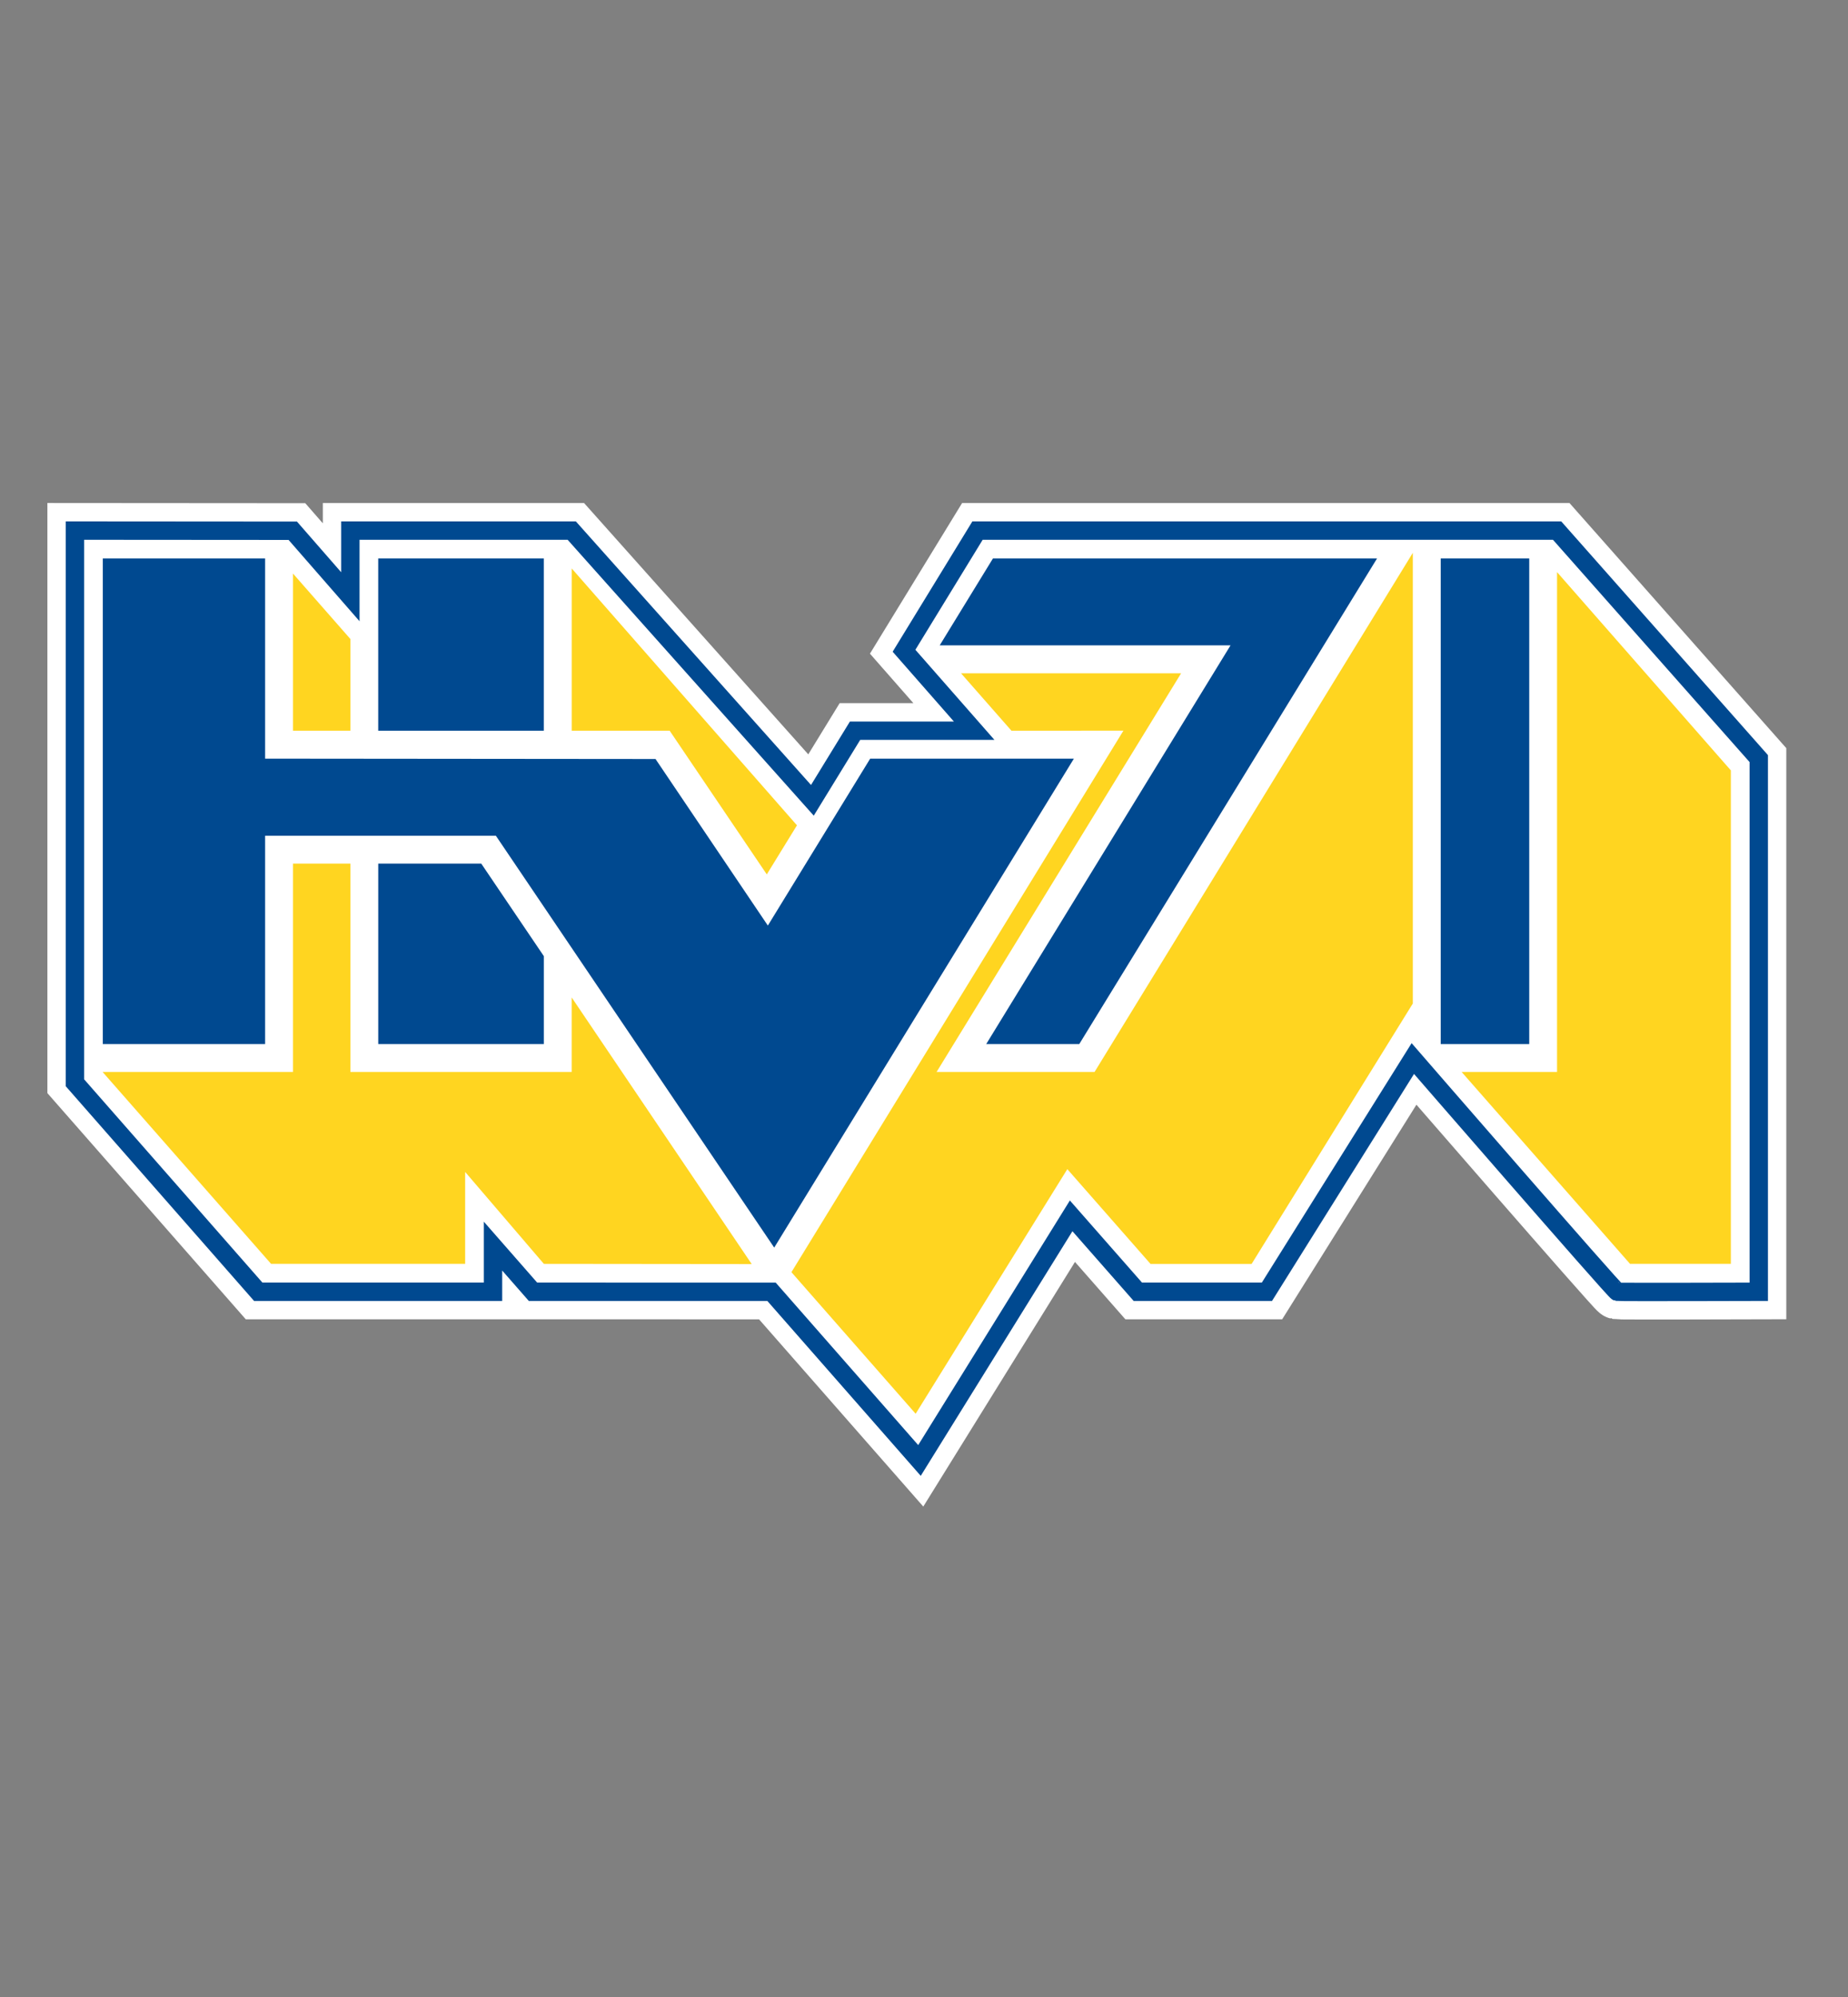
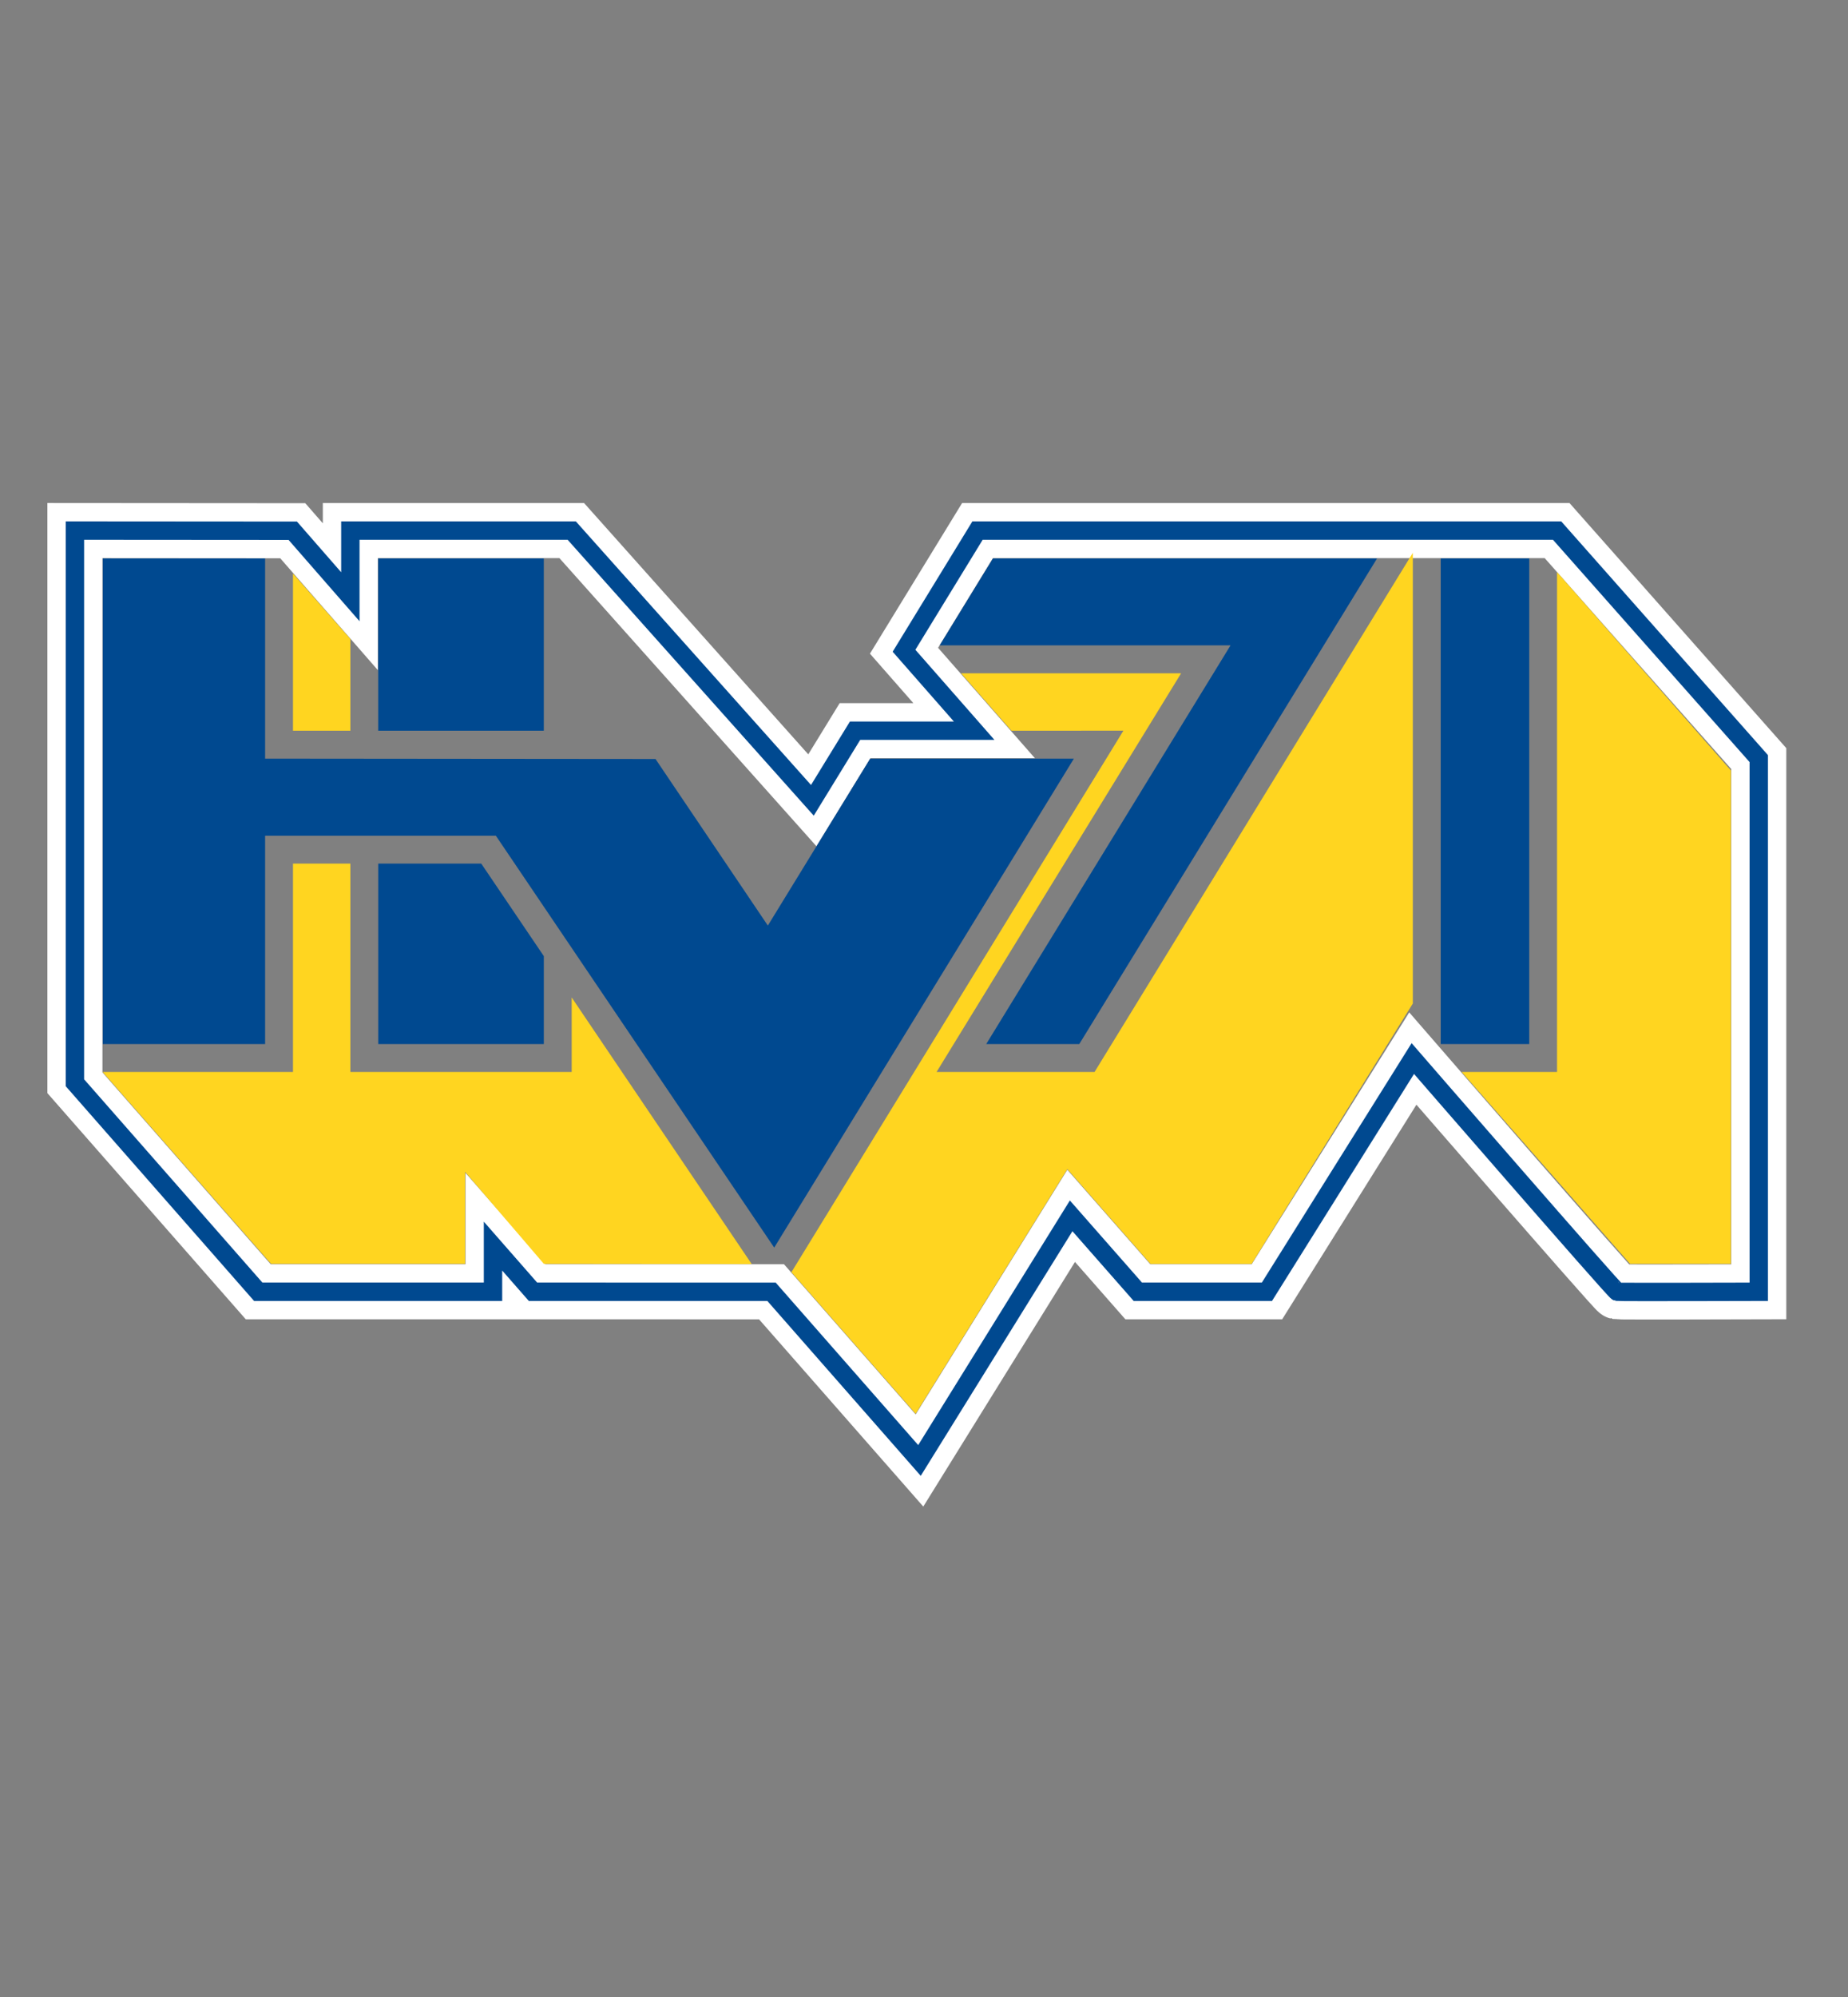
<svg xmlns="http://www.w3.org/2000/svg" xmlns:xlink="http://www.w3.org/1999/xlink" version="1.1" id="Layer_1" x="0px" y="0px" width="500px" height="540px" viewBox="0 0 500 540" enable-background="new 0 0 500 540" xml:space="preserve">
  <rect x="0" y="0" width="500" height="540" fill="#808080" stroke="none" />
  <g>
    <g>
      <defs>
        <rect id="SVGID_1_" x="-12.949" y="136.018" width="525.898" height="283.532" />
      </defs>
      <clipPath id="SVGID_2_">
        <use xlink:href="#SVGID_1_" overflow="visible" />
      </clipPath>
      <path clip-path="url(#SVGID_2_)" fill="none" stroke="#FFFFFF" stroke-width="14.896" d="M20.271,143.472l58.94,0.043    l15.582,17.846v-17.89h59.898l65.111,72.942l11.546-18.826h32.226l-18.98-21.623l19.889-32.494h156.809l54.564,61.655v144.179    c0,0-37.598,0.112-38.297,0c-0.672-0.127-55.303-63.067-55.303-63.067l-39.475,63.067h-34.922l-18.045-20.532l-41.038,66.145    l-40.031-45.612H144.21l-10.82-12.351v12.351H69.875l-49.604-56.521V143.472z" />
    </g>
    <g>
      <defs>
        <rect id="SVGID_3_" x="-12.949" y="120.45" width="525.898" height="299.1" />
      </defs>
      <clipPath id="SVGID_4_">
        <use xlink:href="#SVGID_3_" overflow="visible" />
      </clipPath>
-       <path clip-path="url(#SVGID_4_)" fill="#FFFFFF" d="M20.271,143.472l58.94,0.043l15.582,17.846v-17.89h59.898l65.111,72.942    l11.546-18.826h32.226l-18.98-21.623l19.889-32.494h156.809l54.564,61.655v144.179c0,0-37.598,0.112-38.297,0    c-0.672-0.127-55.303-63.067-55.303-63.067l-39.475,63.067h-34.922l-18.045-20.532l-41.038,66.145l-40.031-45.612H144.21    l-10.82-12.351v12.351H69.875l-49.604-56.521V143.472z" />
    </g>
    <g>
      <defs>
        <rect id="SVGID_5_" x="-12.949" y="136.018" width="525.898" height="283.532" />
      </defs>
      <clipPath id="SVGID_6_">
        <use xlink:href="#SVGID_5_" overflow="visible" />
      </clipPath>
      <path clip-path="url(#SVGID_6_)" fill="none" stroke="#004990" stroke-width="4.97" d="M20.271,143.472l58.94,0.043l15.582,17.846    v-17.89h59.898l65.111,72.942l11.546-18.826h32.226l-18.98-21.623l19.889-32.494h156.809l54.564,61.655v144.179    c0,0-37.598,0.112-38.297,0c-0.672-0.127-55.303-63.067-55.303-63.067l-39.475,63.067h-34.922l-18.045-20.532l-41.038,66.145    l-40.031-45.612H144.21l-10.82-12.351v12.351H69.875l-49.604-56.521V143.472z" />
    </g>
    <g>
      <defs>
        <rect id="SVGID_7_" x="-12.949" y="120.45" width="525.898" height="299.1" />
      </defs>
      <clipPath id="SVGID_8_">
        <use xlink:href="#SVGID_7_" overflow="visible" />
      </clipPath>
      <rect x="102.332" y="151.012" clip-path="url(#SVGID_8_)" fill="#004990" width="44.8" height="46.576" />
      <polygon clip-path="url(#SVGID_8_)" fill="#004990" points="102.339,233.521 130.208,233.521 147.14,258.544 147.14,282.322     102.339,282.322   " />
      <polygon clip-path="url(#SVGID_8_)" fill="#004990" points="27.815,151.012 71.728,151.012 71.728,205.142 177.358,205.239     207.752,250.278 235.439,205.142 290.555,205.142 209.473,337.36 134.159,225.982 71.728,225.982 71.728,282.322 27.815,282.322       " />
      <polygon clip-path="url(#SVGID_8_)" fill="#004990" points="268.652,151.012 372.574,151.012 292.01,282.322 266.834,282.322     332.936,174.51 254.246,174.51   " />
      <rect x="389.807" y="151.012" clip-path="url(#SVGID_8_)" fill="#004990" width="23.945" height="131.31" />
      <polygon clip-path="url(#SVGID_8_)" fill="#FFD520" points="79.274,155.096 94.8,172.79 94.8,197.588 79.274,197.588   " />
-       <polygon clip-path="url(#SVGID_8_)" fill="#FFD520" points="154.685,153.711 215.627,223.17 207.465,236.444 181.185,197.588     154.685,197.588   " />
      <polygon clip-path="url(#SVGID_8_)" fill="#FFD520" points="79.274,233.521 94.8,233.521 94.8,289.861 154.678,289.861     154.678,269.72 203.381,341.81 147.146,341.753 125.851,316.897 125.851,341.753 73.344,341.753 27.753,289.861 79.274,289.861       " />
      <polygon clip-path="url(#SVGID_8_)" fill="#FFD520" points="260.021,182.063 319.564,182.063 253.406,289.861 296.148,289.861     382.256,149.487 382.256,271.355 338.643,341.767 311.285,341.767 288.779,316.143 247.74,382.287 214.13,344.004     303.953,197.575 273.66,197.588   " />
      <polygon clip-path="url(#SVGID_8_)" fill="#FFD520" points="421.279,154.704 468.303,208.317 468.303,341.753 441.027,341.753     395.459,289.861 421.279,289.861   " />
      <path clip-path="url(#SVGID_8_)" fill="none" stroke="#FFFFFF" stroke-width="21.04" d="M-102.208,766.509l83.244,0.044    l22.002,25.204v-25.248H87.61l91.951,103.017l16.302-26.591h45.521l-26.785-30.533l28.086-45.893h221.421l77.068,87.084v203.595    c0,0-53.121,0.141-54.072,0c-0.979-0.167-78.117-89.069-78.117-89.069l-55.74,89.069h-49.33l-25.471-28.995l-57.957,93.397    l-56.534-64.402H72.834l-15.304-17.44v17.44h-89.683l-70.056-79.823V766.509z" />
      <path clip-path="url(#SVGID_8_)" fill="#FFFFFF" d="M-102.208,766.509l83.244,0.044l22.002,25.204v-25.248H87.61l91.951,103.017    l16.302-26.591h45.521l-26.785-30.533l28.086-45.893h221.421l77.068,87.084v203.595c0,0-53.121,0.141-54.072,0    c-0.979-0.167-78.117-89.069-78.117-89.069l-55.74,89.069h-49.33l-25.471-28.995l-57.957,93.397l-56.534-64.402H72.834    l-15.304-17.44v17.44h-89.683l-70.056-79.823V766.509z" />
      <path clip-path="url(#SVGID_8_)" fill="none" stroke="#004990" stroke-width="7.018" d="M-102.208,766.509l83.244,0.044    l22.002,25.204v-25.248H87.61l91.951,103.017l16.302-26.591h45.521l-26.785-30.533l28.086-45.893h221.421l77.068,87.084v203.595    c0,0-53.121,0.141-54.072,0c-0.979-0.167-78.117-89.069-78.117-89.069l-55.74,89.069h-49.33l-25.471-28.995l-57.957,93.397    l-56.534-64.402H72.834l-15.304-17.44v17.44h-89.683l-70.056-79.823V766.509z" />
      <rect x="13.689" y="777.156" clip-path="url(#SVGID_8_)" fill="#004990" width="63.263" height="65.778" />
      <polygon clip-path="url(#SVGID_8_)" fill="#004990" points="13.689,893.68 53.062,893.68 76.952,929.012 76.952,962.58     13.689,962.58   " />
      <polygon clip-path="url(#SVGID_8_)" fill="#004990" points="-91.557,777.156 -29.537,777.156 -29.537,853.593 119.634,853.746     162.546,917.346 201.66,853.593 279.492,853.593 164.979,1040.32 58.615,883.037 -29.537,883.037 -29.537,962.58 -91.557,962.58       " />
      <polygon clip-path="url(#SVGID_8_)" fill="#004990" points="248.565,777.156 395.316,777.156 281.563,962.58 245.972,962.58     339.33,810.358 228.193,810.358   " />
-       <rect x="419.643" y="777.156" clip-path="url(#SVGID_8_)" fill="#004990" width="33.805" height="185.424" />
      <polygon clip-path="url(#SVGID_8_)" fill="#FFD520" points="-18.886,782.932 3.046,807.897 3.046,842.935 -18.886,842.935   " />
-       <polygon clip-path="url(#SVGID_8_)" fill="#FFD520" points="87.61,780.972 173.659,879.063 162.161,897.82 125.033,842.935     87.61,842.935   " />
      <polygon clip-path="url(#SVGID_8_)" fill="#FFD520" points="-18.886,893.68 3.046,893.68 3.046,973.238 87.603,973.238     87.603,944.789 156.363,1046.615 76.959,1046.529 46.888,1011.437 46.888,1046.529 -27.265,1046.529 -91.647,973.238     -18.886,973.238   " />
      <polygon clip-path="url(#SVGID_8_)" fill="#FFD520" points="236.362,821.016 320.459,821.016 227.026,973.238 287.393,973.238     408.984,775.029 408.984,947.109 347.369,1046.544 308.752,1046.544 276.959,1010.347 219.019,1103.766 171.554,1049.72     298.418,842.906 255.629,842.935   " />
      <polygon clip-path="url(#SVGID_8_)" fill="#FFD520" points="464.105,782.373 530.516,858.068 530.516,1046.529 491.996,1046.529     427.629,973.238 464.105,973.238   " />
    </g>
    <g>
      <defs>
        <rect id="SVGID_9_" x="-12.949" y="136.018" width="525.898" height="283.532" />
      </defs>
      <clipPath id="SVGID_10_">
        <use xlink:href="#SVGID_9_" overflow="visible" />
      </clipPath>
-       <path clip-path="url(#SVGID_10_)" fill="none" stroke="#FFFFFF" stroke-width="32.828" d="M-261.952,1497.423l129.876,0.083    l34.331,39.305v-39.388H34.216l143.464,160.711l25.442-41.459h71.026l-41.808-47.64l43.835-71.612h345.482l120.23,135.87v317.644    c0,0-82.846,0.253-84.369,0c-1.498-0.223-121.883-138.945-121.883-138.945l-86.945,138.945h-76.984l-39.75-45.204l-90.427,145.744    l-88.209-100.54H11.151l-23.862-27.19v27.19h-139.948l-109.293-124.54V1497.423z" />
+       <path clip-path="url(#SVGID_10_)" fill="none" stroke="#FFFFFF" stroke-width="32.828" d="M-261.952,1497.423l129.876,0.083    l34.331,39.305v-39.388H34.216l143.464,160.711l25.442-41.459h71.026l-41.808-47.64l43.835-71.612h345.482l120.23,135.87v317.644    c0,0-82.846,0.253-84.369,0c-1.498-0.223-121.883-138.945-121.883-138.945h-76.984l-39.75-45.204l-90.427,145.744    l-88.209-100.54H11.151l-23.862-27.19v27.19h-139.948l-109.293-124.54V1497.423z" />
    </g>
    <g>
      <defs>
-         <rect id="SVGID_11_" x="-12.949" y="120.45" width="525.898" height="299.1" />
-       </defs>
+         </defs>
      <clipPath id="SVGID_12_">
        <use xlink:href="#SVGID_11_" overflow="visible" />
      </clipPath>
      <path clip-path="url(#SVGID_12_)" fill="#FFFFFF" d="M-261.952,1497.423l129.876,0.083l34.331,39.305v-39.388H34.216    l143.464,160.711l25.442-41.459h71.026l-41.808-47.64l43.835-71.612h345.482l120.23,135.87v317.644c0,0-82.846,0.253-84.369,0    c-1.498-0.223-121.883-138.945-121.883-138.945l-86.945,138.945h-76.984l-39.75-45.204l-90.427,145.744l-88.209-100.54H11.151    l-23.862-27.19v27.19h-139.948l-109.293-124.54V1497.423z" />
    </g>
    <g>
      <defs>
        <rect id="SVGID_13_" x="-12.949" y="136.018" width="525.898" height="283.532" />
      </defs>
      <clipPath id="SVGID_14_">
        <use xlink:href="#SVGID_13_" overflow="visible" />
      </clipPath>
      <path clip-path="url(#SVGID_14_)" fill="none" stroke="#004990" stroke-width="10.943" d="M-261.952,1497.423l129.876,0.083    l34.331,39.305v-39.388H34.216l143.464,160.711l25.442-41.459h71.026l-41.808-47.64l43.835-71.612h345.482l120.23,135.87v317.644    c0,0-82.846,0.253-84.369,0c-1.498-0.223-121.883-138.945-121.883-138.945l-86.945,138.945h-76.984l-39.75-45.204l-90.427,145.744    l-88.209-100.54H11.151l-23.862-27.19v27.19h-139.948l-109.293-124.54V1497.423z" />
    </g>
  </g>
</svg>